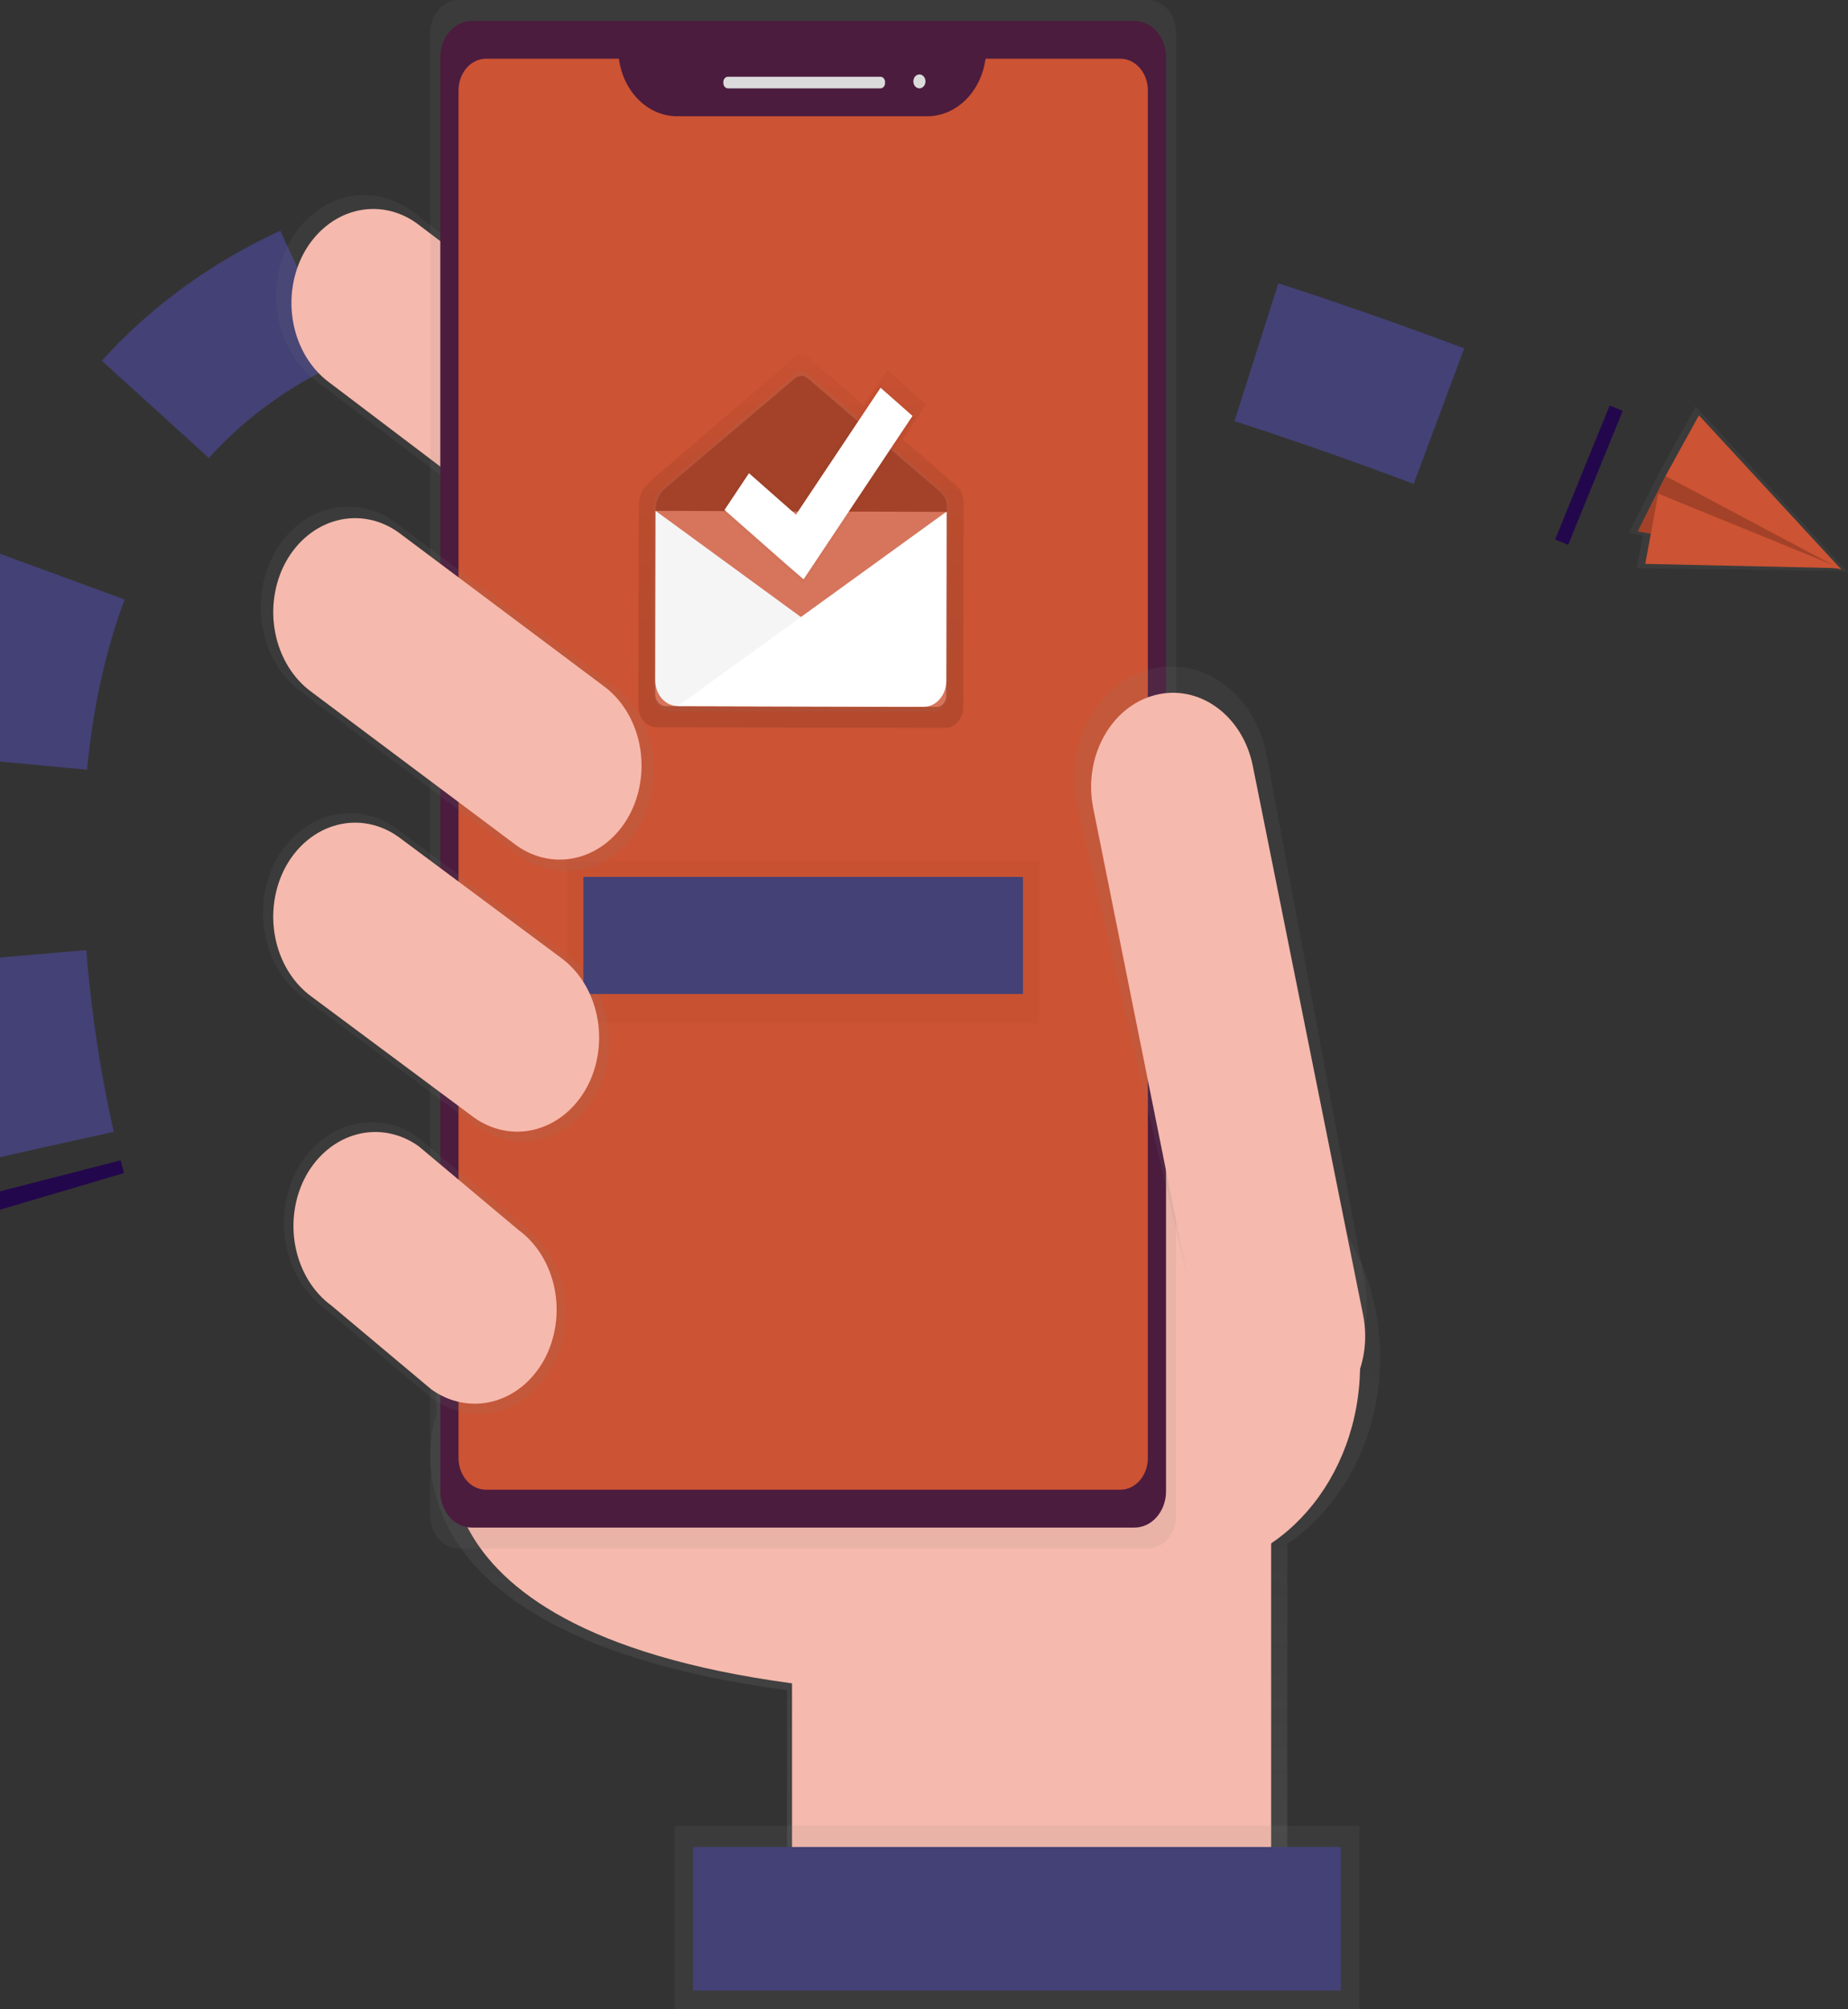
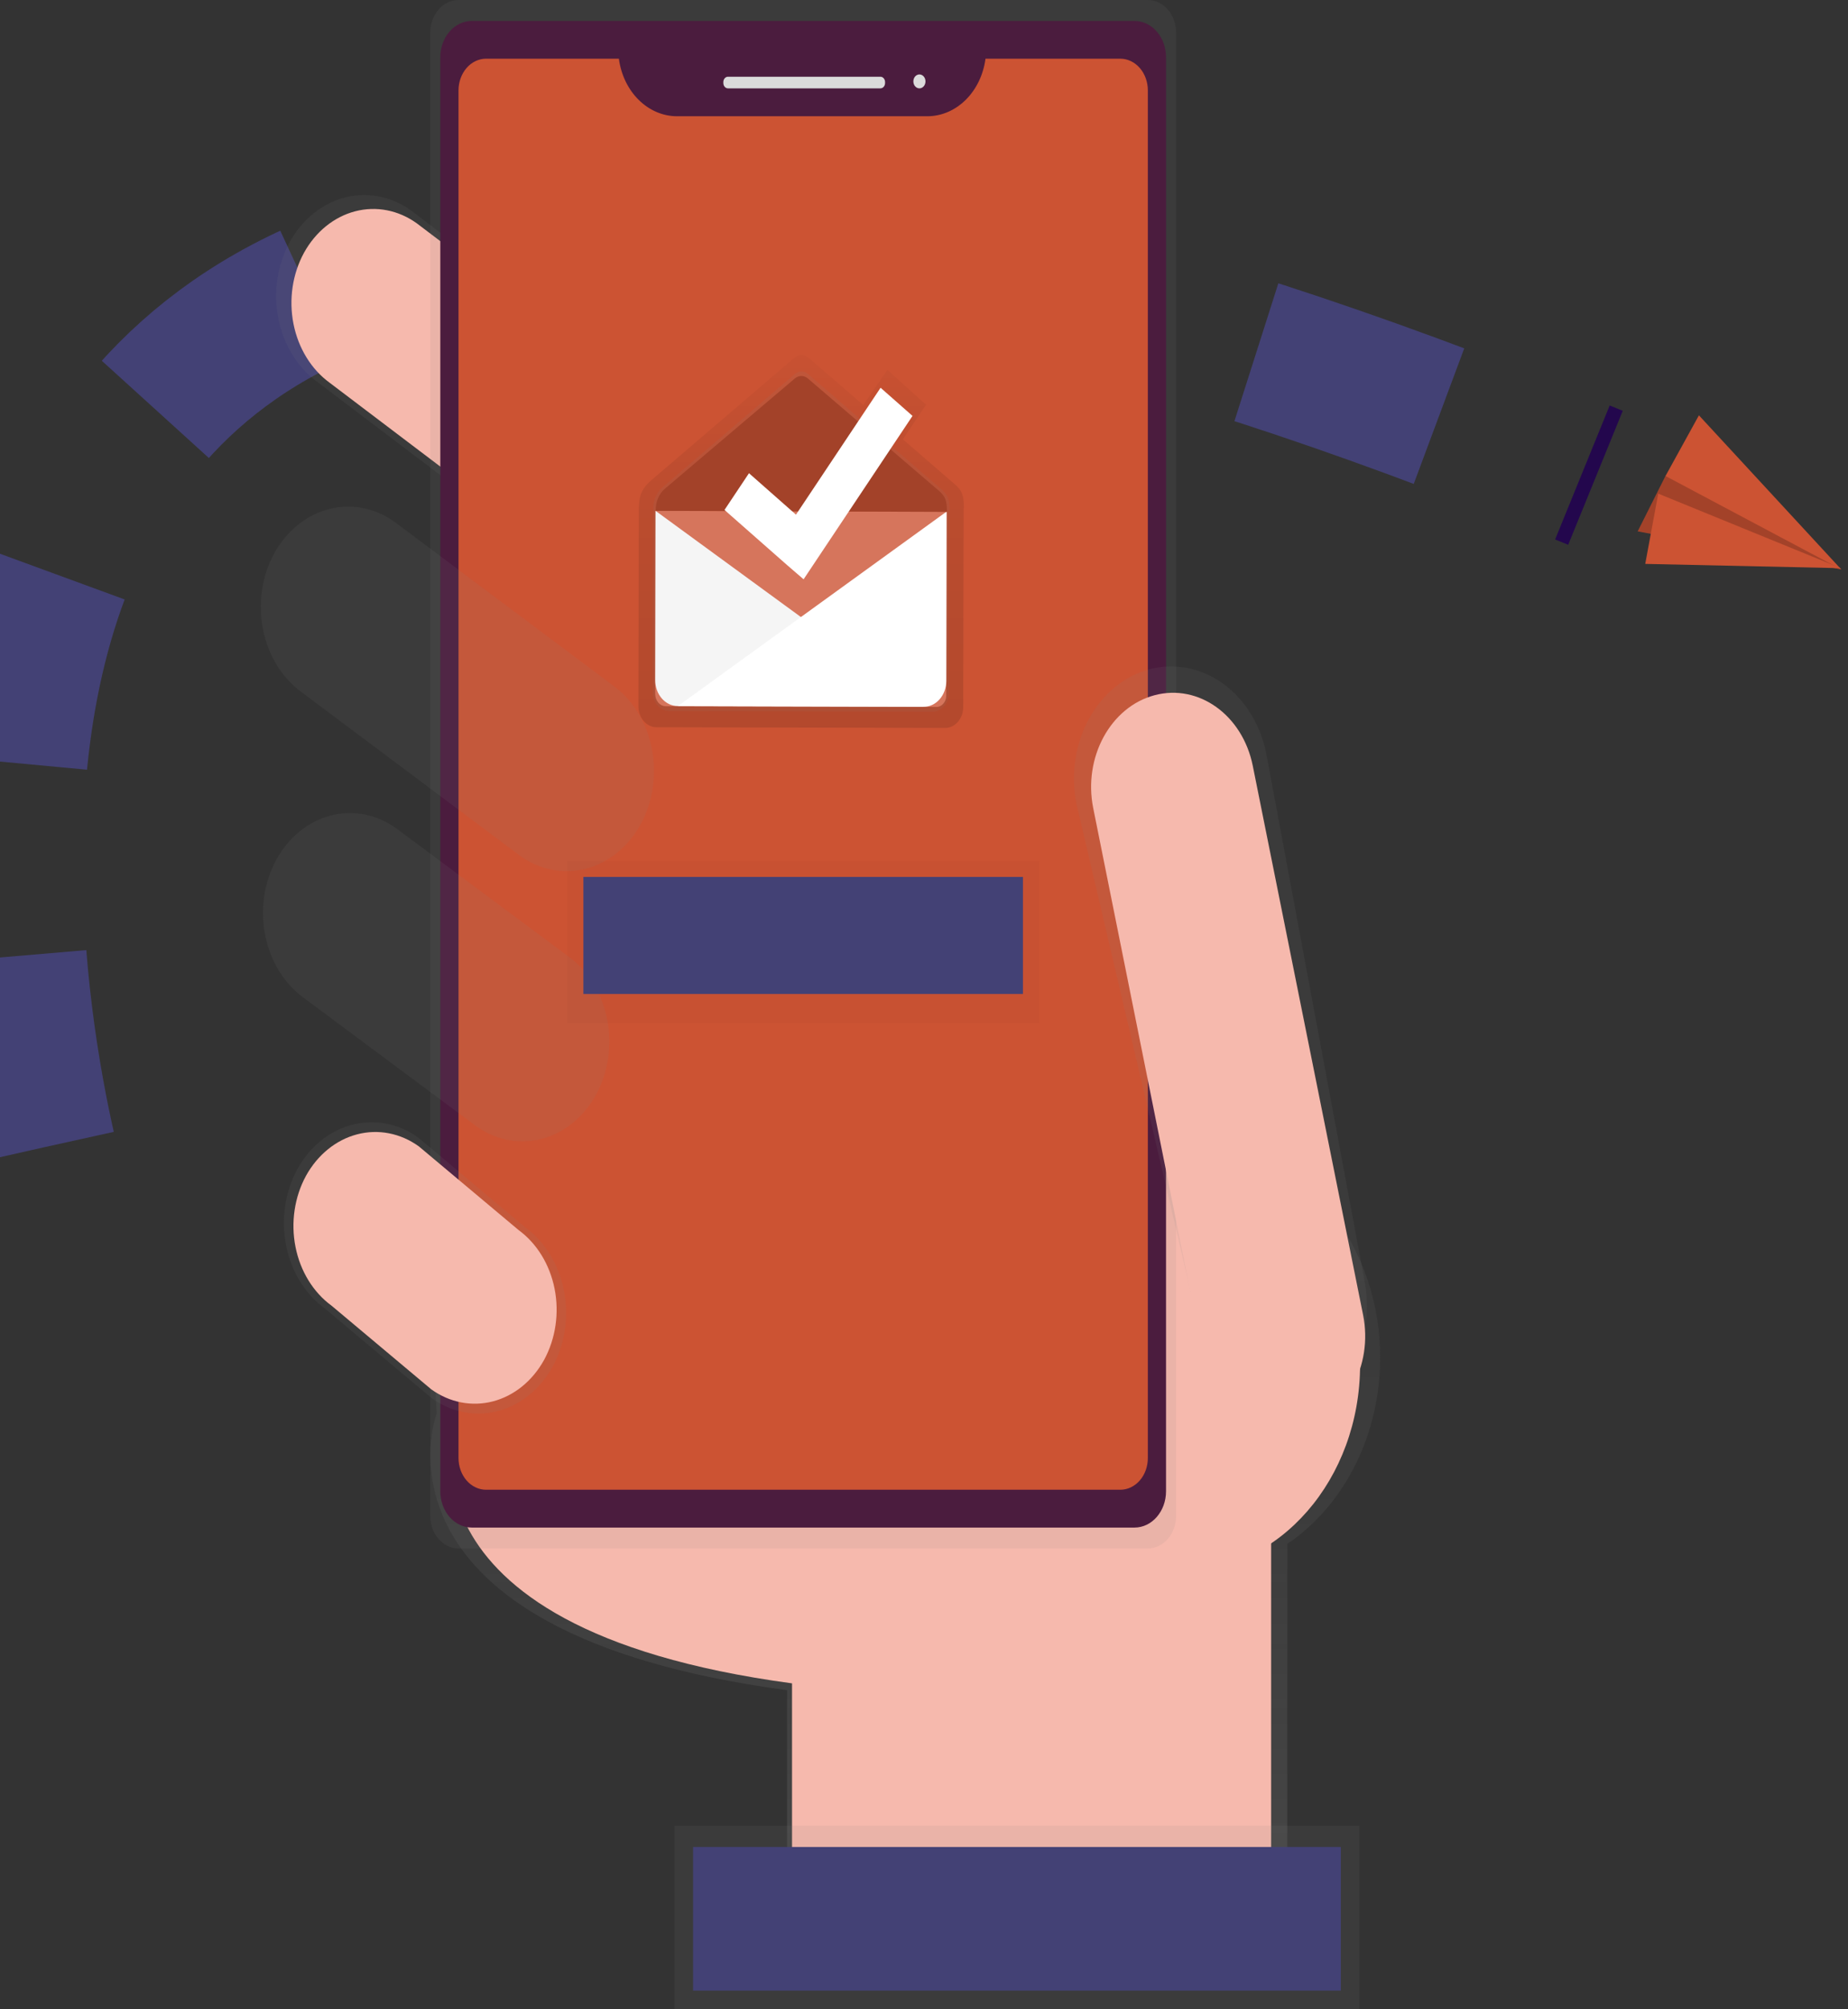
<svg xmlns="http://www.w3.org/2000/svg" width="115" height="125" viewBox="0 0 115 125" fill="none">
  <rect x="0" y="0" width="115" height="125" fill="#333333" stroke="none" />
  <g clip-path="url(#clip0)">
-     <path d="M3.406 74.252C3.406 74.252 3.308 73.921 3.15 73.305" stroke="#23074D" stroke-width="9" stroke-miterlimit="10" />
    <path d="M2.686 71.385C-0.813 55.891 -11.724 -15.515 97.652 29.062" stroke="#434175" stroke-width="9" stroke-miterlimit="10" stroke-dasharray="12.04 12.04" />
    <path d="M98.472 29.393L99.285 29.724" stroke="#23074D" stroke-width="9" stroke-miterlimit="10" />
    <path d="M85.888 84.463C85.888 81.115 84.803 77.888 82.843 75.412C80.883 72.936 78.19 71.39 75.291 71.076C72.392 70.763 69.496 71.705 67.169 73.717C64.842 75.73 63.252 78.668 62.71 81.957L26.778 80.837L27.173 87.934C27.173 87.934 22.049 101.528 48.977 105.15V118.889H80.108V96.046C81.866 94.862 83.324 93.17 84.338 91.139C85.352 89.107 85.886 86.806 85.888 84.463Z" fill="url(#paint0_linear)" />
    <path d="M28.407 88.233C28.407 88.233 23.5 101.25 49.288 104.723V117.885H79.102V83.025L28.024 81.434L28.407 88.233Z" fill="#F6B9AD" />
    <path d="M43.307 33.91C42.529 35.321 41.298 36.32 39.882 36.69C38.466 37.06 36.98 36.771 35.749 35.885L19.742 23.757C18.515 22.863 17.646 21.447 17.324 19.819C17.002 18.191 17.254 16.482 18.024 15.066C18.801 13.658 20.032 12.66 21.446 12.29C22.861 11.92 24.346 12.208 25.576 13.092L41.584 25.22C42.811 26.113 43.681 27.528 44.004 29.157C44.327 30.785 44.077 32.494 43.307 33.91Z" fill="url(#paint1_linear)" />
    <path d="M42.42 33.247C41.697 34.558 40.553 35.487 39.237 35.831C37.92 36.175 36.539 35.906 35.395 35.082L20.51 23.808C19.37 22.977 18.562 21.661 18.263 20.148C17.964 18.634 18.198 17.046 18.914 15.73C19.636 14.419 20.781 13.49 22.097 13.146C23.413 12.802 24.795 13.071 25.939 13.895L40.821 25.171C41.961 26.001 42.769 27.316 43.069 28.829C43.368 30.343 43.135 31.931 42.42 33.247Z" fill="#F6B9AD" />
    <path d="M73.441 97.78C79.624 97.78 84.637 92.017 84.637 84.907C84.637 77.797 79.624 72.034 73.441 72.034C67.258 72.034 62.245 77.797 62.245 84.907C62.245 92.017 67.258 97.78 73.441 97.78Z" fill="#F6B9AD" />
    <path d="M71.425 0H28.536C27.562 0 26.773 0.908 26.773 2.028V94.304C26.773 95.424 27.562 96.332 28.536 96.332H71.425C72.4 96.332 73.189 95.424 73.189 94.304V2.028C73.189 0.908 72.4 0 71.425 0Z" fill="url(#paint2_linear)" />
    <path d="M70.598 1.303H29.364C28.279 1.303 27.4 2.314 27.4 3.561V92.775C27.4 94.022 28.279 95.032 29.364 95.032H70.598C71.682 95.032 72.561 94.022 72.561 92.775V3.561C72.561 2.314 71.682 1.303 70.598 1.303Z" fill="#4B1C3E" />
    <path d="M61.327 3.652C61.196 4.646 60.76 5.553 60.098 6.21C59.436 6.866 58.592 7.229 57.718 7.232H42.121C41.247 7.229 40.402 6.866 39.741 6.209C39.079 5.553 38.644 4.645 38.513 3.652H30.25C30.024 3.651 29.801 3.702 29.593 3.801C29.385 3.9 29.195 4.045 29.036 4.228C28.877 4.412 28.75 4.629 28.664 4.868C28.578 5.108 28.533 5.364 28.533 5.623V90.706C28.533 90.965 28.578 91.221 28.663 91.46C28.75 91.7 28.876 91.917 29.035 92.101C29.194 92.284 29.383 92.429 29.592 92.528C29.8 92.628 30.023 92.679 30.248 92.679H69.714C69.939 92.679 70.162 92.628 70.371 92.529C70.579 92.43 70.768 92.285 70.927 92.102C71.087 91.919 71.213 91.701 71.299 91.462C71.385 91.223 71.43 90.966 71.43 90.707V5.625C71.43 5.366 71.386 5.109 71.3 4.87C71.214 4.63 71.088 4.413 70.928 4.23C70.769 4.046 70.58 3.901 70.372 3.802C70.164 3.703 69.941 3.652 69.715 3.652H61.327Z" fill="#CC5333" />
    <path d="M54.789 4.774H45.301C45.142 4.774 45.013 4.922 45.013 5.105V5.166C45.013 5.349 45.142 5.497 45.301 5.497H54.789C54.948 5.497 55.077 5.349 55.077 5.166V5.105C55.077 4.922 54.948 4.774 54.789 4.774Z" fill="#DBDBDB" />
    <path d="M57.215 5.497C57.423 5.497 57.592 5.303 57.592 5.064C57.592 4.824 57.423 4.63 57.215 4.63C57.007 4.63 56.838 4.824 56.838 5.064C56.838 5.303 57.007 5.497 57.215 5.497Z" fill="#DBDBDB" />
    <path d="M80.679 87.176C77.43 88.04 75.2 85.604 74.449 81.87L66.983 49.995C66.626 48.194 66.903 46.304 67.754 44.738C68.605 43.171 69.961 42.055 71.525 41.634C73.091 41.224 74.735 41.543 76.097 42.521C77.46 43.5 78.43 45.058 78.796 46.857L84.889 79.549C85.64 83.29 83.927 86.312 80.679 87.176Z" fill="url(#paint3_linear)" />
    <path d="M77.959 47.639C77.325 44.486 74.589 42.521 71.848 43.25C69.106 43.978 67.397 47.124 68.031 50.276L74.896 84.44C75.529 87.593 78.265 89.558 81.007 88.829C83.748 88.101 85.457 84.955 84.824 81.803L77.959 47.639Z" fill="#F6B9AD" />
    <path d="M84.591 113.578H41.978V125H84.591V113.578Z" fill="url(#paint4_linear)" />
    <path d="M83.439 114.903H43.13V123.841H83.439V114.903Z" fill="#434175" />
    <path d="M59.488 30.189L56.186 27.331L57.625 25.179L55.222 23.01L53.721 25.199L50.325 22.261C50.196 22.149 50.038 22.088 49.876 22.088C49.715 22.088 49.557 22.149 49.428 22.261L40.426 29.966C40.085 30.297 39.765 30.676 39.762 31.543H39.752L39.729 43.415V43.943C39.729 44.113 39.758 44.282 39.814 44.439C39.87 44.596 39.953 44.739 40.057 44.859C40.161 44.98 40.285 45.076 40.422 45.141C40.558 45.207 40.704 45.241 40.852 45.241H41.296L49.831 45.263L58.812 45.286C58.959 45.286 59.106 45.253 59.242 45.188C59.379 45.124 59.504 45.029 59.608 44.909C59.713 44.789 59.796 44.647 59.853 44.49C59.91 44.333 59.94 44.165 59.94 43.995L59.965 31.616H59.983C59.983 30.747 59.829 30.52 59.488 30.189Z" fill="url(#paint5_linear)" />
    <path d="M59.096 31.797C59.096 31.005 58.953 30.803 58.644 30.497L50.285 23.269C50.166 23.167 50.023 23.111 49.875 23.111C49.727 23.111 49.584 23.167 49.465 23.269L41.252 30.3C41.055 30.462 40.896 30.679 40.79 30.931C40.684 31.182 40.636 31.46 40.648 31.739H40.639L40.617 42.571V43.053C40.617 43.366 40.725 43.666 40.917 43.888C41.109 44.11 41.37 44.235 41.642 44.236H42.047L49.835 44.256L58.028 44.278C58.301 44.278 58.562 44.154 58.755 43.933C58.948 43.712 59.057 43.412 59.058 43.099L59.079 31.805L59.096 31.797Z" fill="url(#paint6_linear)" />
-     <path d="M40.79 31.782L58.905 31.829L58.882 43.289C58.882 43.38 58.866 43.47 58.836 43.554C58.805 43.638 58.761 43.714 58.705 43.778C58.649 43.842 58.583 43.893 58.509 43.927C58.436 43.962 58.358 43.98 58.279 43.979L41.435 43.935C41.26 43.935 41.091 43.854 40.967 43.711C40.843 43.567 40.773 43.373 40.773 43.171L40.796 31.782L40.79 31.782Z" fill="#CC5333" />
+     <path d="M40.79 31.782L58.905 31.829L58.882 43.289C58.882 43.38 58.866 43.47 58.836 43.554C58.649 43.842 58.583 43.893 58.509 43.927C58.436 43.962 58.358 43.98 58.279 43.979L41.435 43.935C41.26 43.935 41.091 43.854 40.967 43.711C40.843 43.567 40.773 43.373 40.773 43.171L40.796 31.782L40.79 31.782Z" fill="#CC5333" />
    <path opacity="0.2" d="M40.79 31.782L58.905 31.829L58.882 43.289C58.882 43.38 58.866 43.47 58.836 43.554C58.805 43.638 58.761 43.714 58.705 43.778C58.649 43.842 58.583 43.893 58.509 43.927C58.436 43.962 58.358 43.98 58.279 43.979L41.435 43.935C41.26 43.935 41.091 43.854 40.967 43.711C40.843 43.567 40.773 43.373 40.773 43.171L40.796 31.782L40.79 31.782Z" fill="white" />
    <path d="M40.792 31.778L40.772 42.304C40.771 42.517 40.807 42.727 40.877 42.924C40.948 43.12 41.051 43.298 41.181 43.449C41.312 43.599 41.467 43.719 41.637 43.801C41.808 43.882 41.99 43.925 42.175 43.925L57.477 43.965" fill="#F5F5F5" />
    <path d="M58.908 31.825L58.888 42.358C58.888 42.57 58.851 42.78 58.78 42.976C58.709 43.172 58.605 43.35 58.474 43.5C58.343 43.65 58.188 43.769 58.017 43.85C57.846 43.93 57.663 43.972 57.478 43.971L42.177 43.932" fill="white" />
    <path d="M49.464 23.543L41.402 30.38C41.209 30.536 41.052 30.747 40.949 30.991C40.844 31.236 40.796 31.507 40.808 31.778L58.931 31.845C58.931 31.075 58.787 30.873 58.488 30.582L50.275 23.547C50.158 23.445 50.016 23.39 49.87 23.39C49.724 23.389 49.581 23.443 49.464 23.543Z" fill="#CC5333" />
    <path opacity="0.2" d="M49.464 23.543L41.402 30.38C41.209 30.536 41.052 30.747 40.949 30.991C40.844 31.236 40.796 31.507 40.808 31.778L58.931 31.845C58.931 31.075 58.787 30.873 58.488 30.582L50.275 23.547C50.158 23.445 50.016 23.39 49.87 23.39C49.724 23.389 49.581 23.443 49.464 23.543Z" fill="black" />
-     <path d="M56.946 25.922L54.753 23.946L49.454 31.663L46.606 29.123L44.823 31.73L48.967 35.37L49.995 36.319L56.946 25.922Z" fill="url(#paint7_linear)" />
    <path d="M56.785 25.874L54.798 24.123L49.533 32.017L46.609 29.439L45.085 31.724L49.002 35.173L50.007 36.039L56.785 25.874Z" fill="white" />
    <path d="M39.869 51.283C39.097 52.683 37.875 53.675 36.469 54.042C35.064 54.409 33.589 54.122 32.367 53.243L18.763 43.058C17.545 42.17 16.683 40.765 16.363 39.149C16.044 37.533 16.294 35.837 17.058 34.432C17.83 33.032 19.052 32.04 20.457 31.673C21.863 31.306 23.338 31.593 24.56 32.472L38.164 42.657C39.382 43.544 40.244 44.95 40.564 46.566C40.883 48.182 40.633 49.878 39.869 51.283Z" fill="url(#paint8_linear)" />
-     <path d="M39.146 50.746C38.424 52.058 37.279 52.986 35.963 53.331C34.647 53.675 33.265 53.406 32.121 52.582L19.379 43.043C18.238 42.212 17.431 40.896 17.131 39.383C16.832 37.869 17.066 36.281 17.782 34.965C18.505 33.654 19.649 32.725 20.966 32.381C22.282 32.037 23.663 32.306 24.808 33.129L37.55 42.669C38.69 43.499 39.498 44.815 39.797 46.329C40.096 47.843 39.862 49.431 39.146 50.746Z" fill="#F6B9AD" />
    <path d="M37.093 68.104C36.325 69.498 35.109 70.485 33.71 70.851C32.311 71.217 30.843 70.931 29.626 70.056L18.889 62.069C17.677 61.186 16.818 59.787 16.5 58.178C16.182 56.569 16.431 54.881 17.192 53.483C17.96 52.089 19.176 51.102 20.576 50.736C21.975 50.37 23.443 50.656 24.659 51.531L35.395 59.52C36.606 60.402 37.465 61.801 37.784 63.409C38.102 65.017 37.854 66.705 37.093 68.104Z" fill="url(#paint9_linear)" />
    <path d="M34.398 85.011C33.623 86.418 32.396 87.414 30.984 87.784C29.572 88.153 28.091 87.864 26.863 86.981L20.214 81.403C18.99 80.512 18.124 79.101 17.803 77.477C17.482 75.854 17.733 74.15 18.5 72.739C19.276 71.334 20.504 70.338 21.916 69.97C23.328 69.603 24.809 69.892 26.035 70.776L32.685 76.352C33.907 77.243 34.773 78.654 35.094 80.276C35.415 81.898 35.165 83.6 34.398 85.011Z" fill="url(#paint10_linear)" />
    <path d="M33.861 84.596C33.139 85.907 31.994 86.836 30.678 87.18C29.362 87.524 27.98 87.255 26.836 86.431L20.636 81.231C19.495 80.4 18.687 79.084 18.388 77.57C18.089 76.057 18.323 74.469 19.039 73.153C19.762 71.842 20.906 70.913 22.222 70.569C23.539 70.225 24.92 70.494 26.064 71.317L32.265 76.518C33.405 77.349 34.213 78.665 34.512 80.178C34.811 81.692 34.577 83.28 33.861 84.596Z" fill="#F6B9AD" />
    <path d="M64.665 53.56H35.297V63.658H64.665V53.56Z" fill="url(#paint11_linear)" />
    <path d="M63.657 54.554H36.304V61.837H63.657V54.554Z" fill="#434175" />
-     <path d="M114.483 35.51L115 35.602L114.919 35.514H114.963L114.895 35.488L105.524 25.27L103.25 29.396L101.358 33.161L102.235 33.318L101.846 35.357L114.483 35.51Z" fill="url(#paint12_linear)" />
    <path d="M103.643 29.612L101.915 33.056L114.584 35.428L106.424 28.895L103.643 29.612Z" fill="#CC5333" />
    <path opacity="0.2" d="M103.643 29.612L101.915 33.056L114.584 35.428L106.424 28.895L103.643 29.612Z" fill="black" />
    <path d="M105.723 25.838L114.584 35.428L103.643 29.612L105.723 25.838Z" fill="#CC5333" />
    <path d="M102.382 35.081L114.549 35.347L103.191 30.709L102.382 35.081Z" fill="#CC5333" />
-     <path d="M36.503 67.672C35.78 68.983 34.636 69.912 33.32 70.256C32.003 70.6 30.622 70.331 29.478 69.508L19.377 61.993C18.237 61.162 17.429 59.846 17.13 58.332C16.831 56.819 17.065 55.231 17.781 53.915C18.502 52.602 19.646 51.672 20.962 51.326C22.279 50.981 23.661 51.248 24.806 52.071L34.907 59.586C36.049 60.417 36.858 61.734 37.157 63.25C37.456 64.765 37.221 66.356 36.503 67.672Z" fill="#F6B9AD" />
  </g>
  <defs>
    <linearGradient id="paint0_linear" x1="56.335" y1="118.895" x2="56.335" y2="71.019" gradientUnits="userSpaceOnUse">
      <stop stop-color="#808080" stop-opacity="0.25" />
      <stop offset="0.54" stop-color="#808080" stop-opacity="0.12" />
      <stop offset="1" stop-color="#808080" stop-opacity="0.1" />
    </linearGradient>
    <linearGradient id="paint1_linear" x1="11104.7" y1="7304.04" x2="11104.7" y2="3613.1" gradientUnits="userSpaceOnUse">
      <stop stop-color="#808080" stop-opacity="0.25" />
      <stop offset="0.54" stop-color="#808080" stop-opacity="0.12" />
      <stop offset="1" stop-color="#808080" stop-opacity="0.1" />
    </linearGradient>
    <linearGradient id="paint2_linear" x1="25319.3" y1="63026.6" x2="25319.3" y2="6965.32" gradientUnits="userSpaceOnUse">
      <stop stop-color="#808080" stop-opacity="0.25" />
      <stop offset="0.54" stop-color="#808080" stop-opacity="0.12" />
      <stop offset="1" stop-color="#808080" stop-opacity="0.1" />
    </linearGradient>
    <linearGradient id="paint3_linear" x1="13302" y1="27582.3" x2="13302" y2="14858" gradientUnits="userSpaceOnUse">
      <stop stop-color="#808080" stop-opacity="0.25" />
      <stop offset="0.54" stop-color="#808080" stop-opacity="0.12" />
      <stop offset="1" stop-color="#808080" stop-opacity="0.1" />
    </linearGradient>
    <linearGradient id="paint4_linear" x1="27197.9" y1="9553.73" x2="27197.9" y2="8765.64" gradientUnits="userSpaceOnUse">
      <stop stop-color="#808080" stop-opacity="0.25" />
      <stop offset="0.54" stop-color="#808080" stop-opacity="0.12" />
      <stop offset="1" stop-color="#808080" stop-opacity="0.1" />
    </linearGradient>
    <linearGradient id="paint5_linear" x1="49.856" y1="45.284" x2="49.856" y2="22.087" gradientUnits="userSpaceOnUse">
      <stop stop-opacity="0.12" />
      <stop offset="0.55" stop-opacity="0.09" />
      <stop offset="1" stop-opacity="0.02" />
    </linearGradient>
    <linearGradient id="paint6_linear" x1="10105.2" y1="7216.63" x2="10105.2" y2="4510.33" gradientUnits="userSpaceOnUse">
      <stop stop-color="#808080" stop-opacity="0.25" />
      <stop offset="0.54" stop-color="#808080" stop-opacity="0.12" />
      <stop offset="1" stop-color="#808080" stop-opacity="0.1" />
    </linearGradient>
    <linearGradient id="paint7_linear" x1="6693.15" y1="3641.69" x2="6695.57" y2="2715.79" gradientUnits="userSpaceOnUse">
      <stop stop-opacity="0.12" />
      <stop offset="0.55" stop-opacity="0.09" />
      <stop offset="1" stop-opacity="0.02" />
    </linearGradient>
    <linearGradient id="paint8_linear" x1="9708.3" y1="9100.55" x2="9708.3" y2="5992.64" gradientUnits="userSpaceOnUse">
      <stop stop-color="#808080" stop-opacity="0.25" />
      <stop offset="0.54" stop-color="#808080" stop-opacity="0.12" />
      <stop offset="1" stop-color="#808080" stop-opacity="0.1" />
    </linearGradient>
    <linearGradient id="paint9_linear" x1="8354.91" y1="10292" x2="8354.91" y2="7771.51" gradientUnits="userSpaceOnUse">
      <stop stop-color="#808080" stop-opacity="0.25" />
      <stop offset="0.54" stop-color="#808080" stop-opacity="0.12" />
      <stop offset="1" stop-color="#808080" stop-opacity="0.1" />
    </linearGradient>
    <linearGradient id="paint10_linear" x1="6728.46" y1="11012.1" x2="6728.46" y2="9026.81" gradientUnits="userSpaceOnUse">
      <stop stop-color="#808080" stop-opacity="0.25" />
      <stop offset="0.54" stop-color="#808080" stop-opacity="0.12" />
      <stop offset="1" stop-color="#808080" stop-opacity="0.1" />
    </linearGradient>
    <linearGradient id="paint11_linear" x1="10231.4" y1="3936.69" x2="10231.4" y2="3320.75" gradientUnits="userSpaceOnUse">
      <stop stop-opacity="0.12" />
      <stop offset="0.55" stop-opacity="0.09" />
      <stop offset="1" stop-opacity="0.02" />
    </linearGradient>
    <linearGradient id="paint12_linear" x1="9530.27" y1="10956.5" x2="9909.55" y2="10435.9" gradientUnits="userSpaceOnUse">
      <stop stop-color="#808080" stop-opacity="0.25" />
      <stop offset="0.54" stop-color="#808080" stop-opacity="0.12" />
      <stop offset="1" stop-color="#808080" stop-opacity="0.1" />
    </linearGradient>
    <clipPath id="clip0">
      <rect width="115" height="125" fill="white" />
    </clipPath>
  </defs>
</svg>